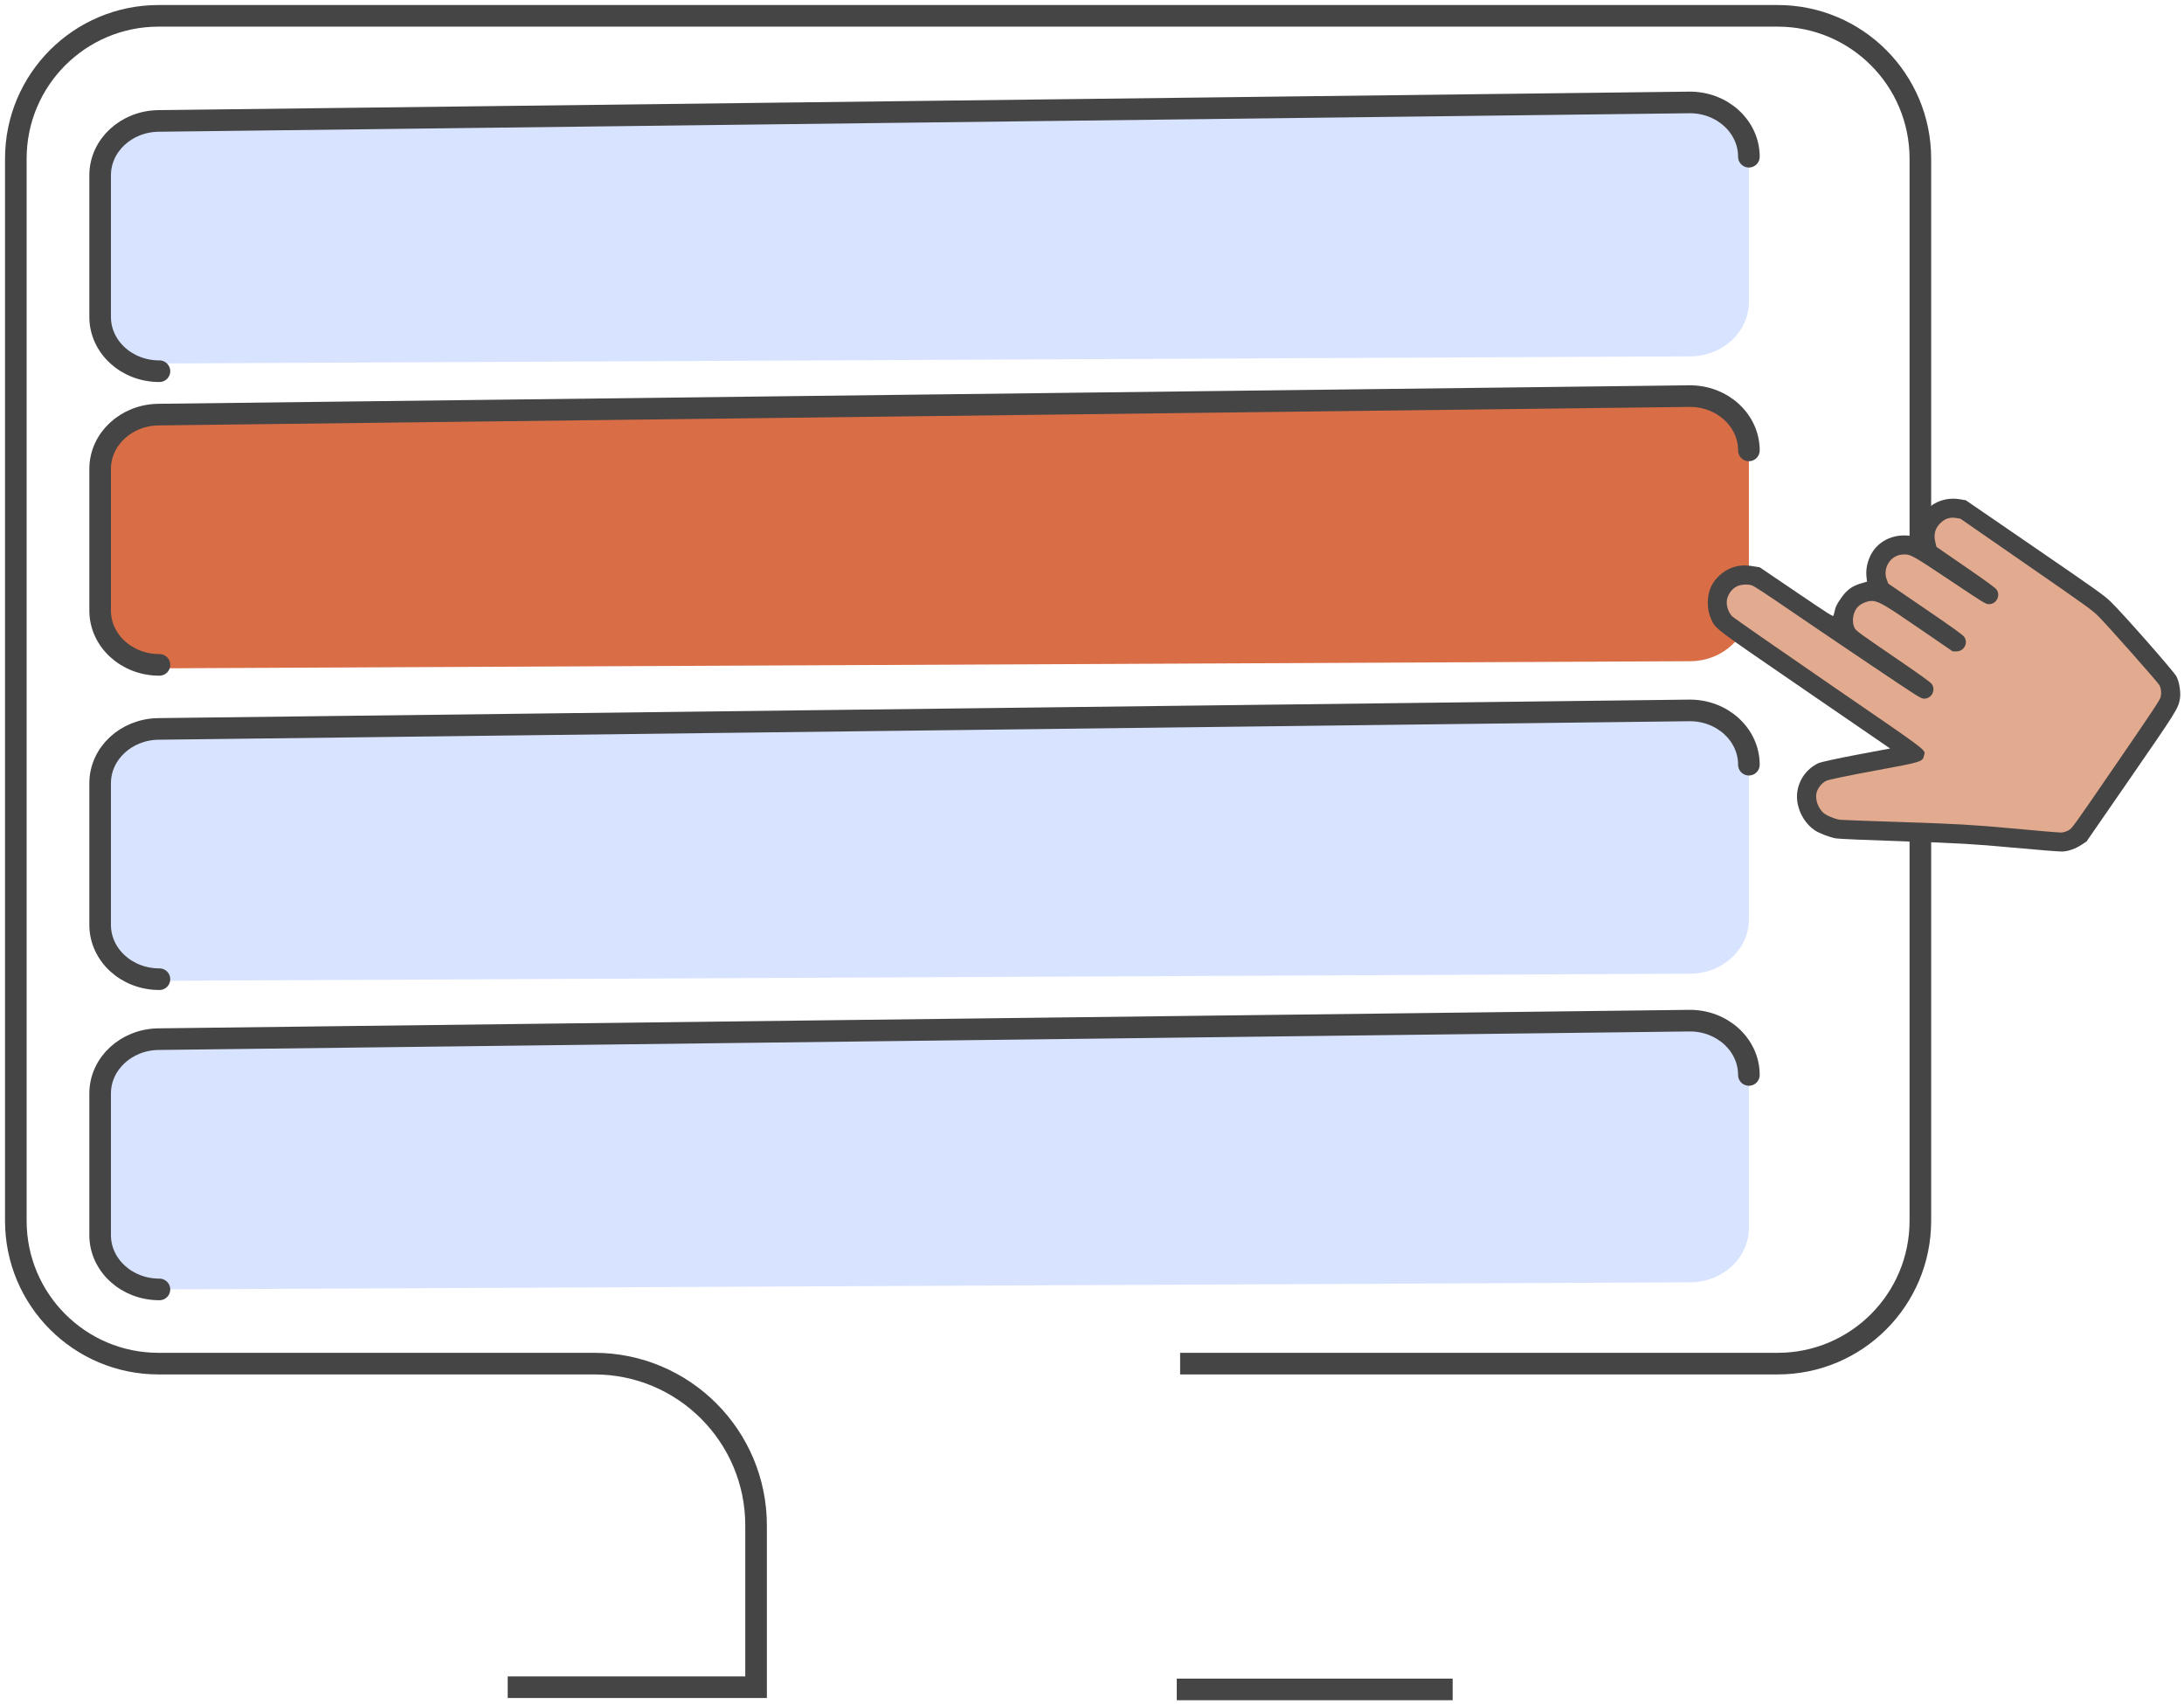
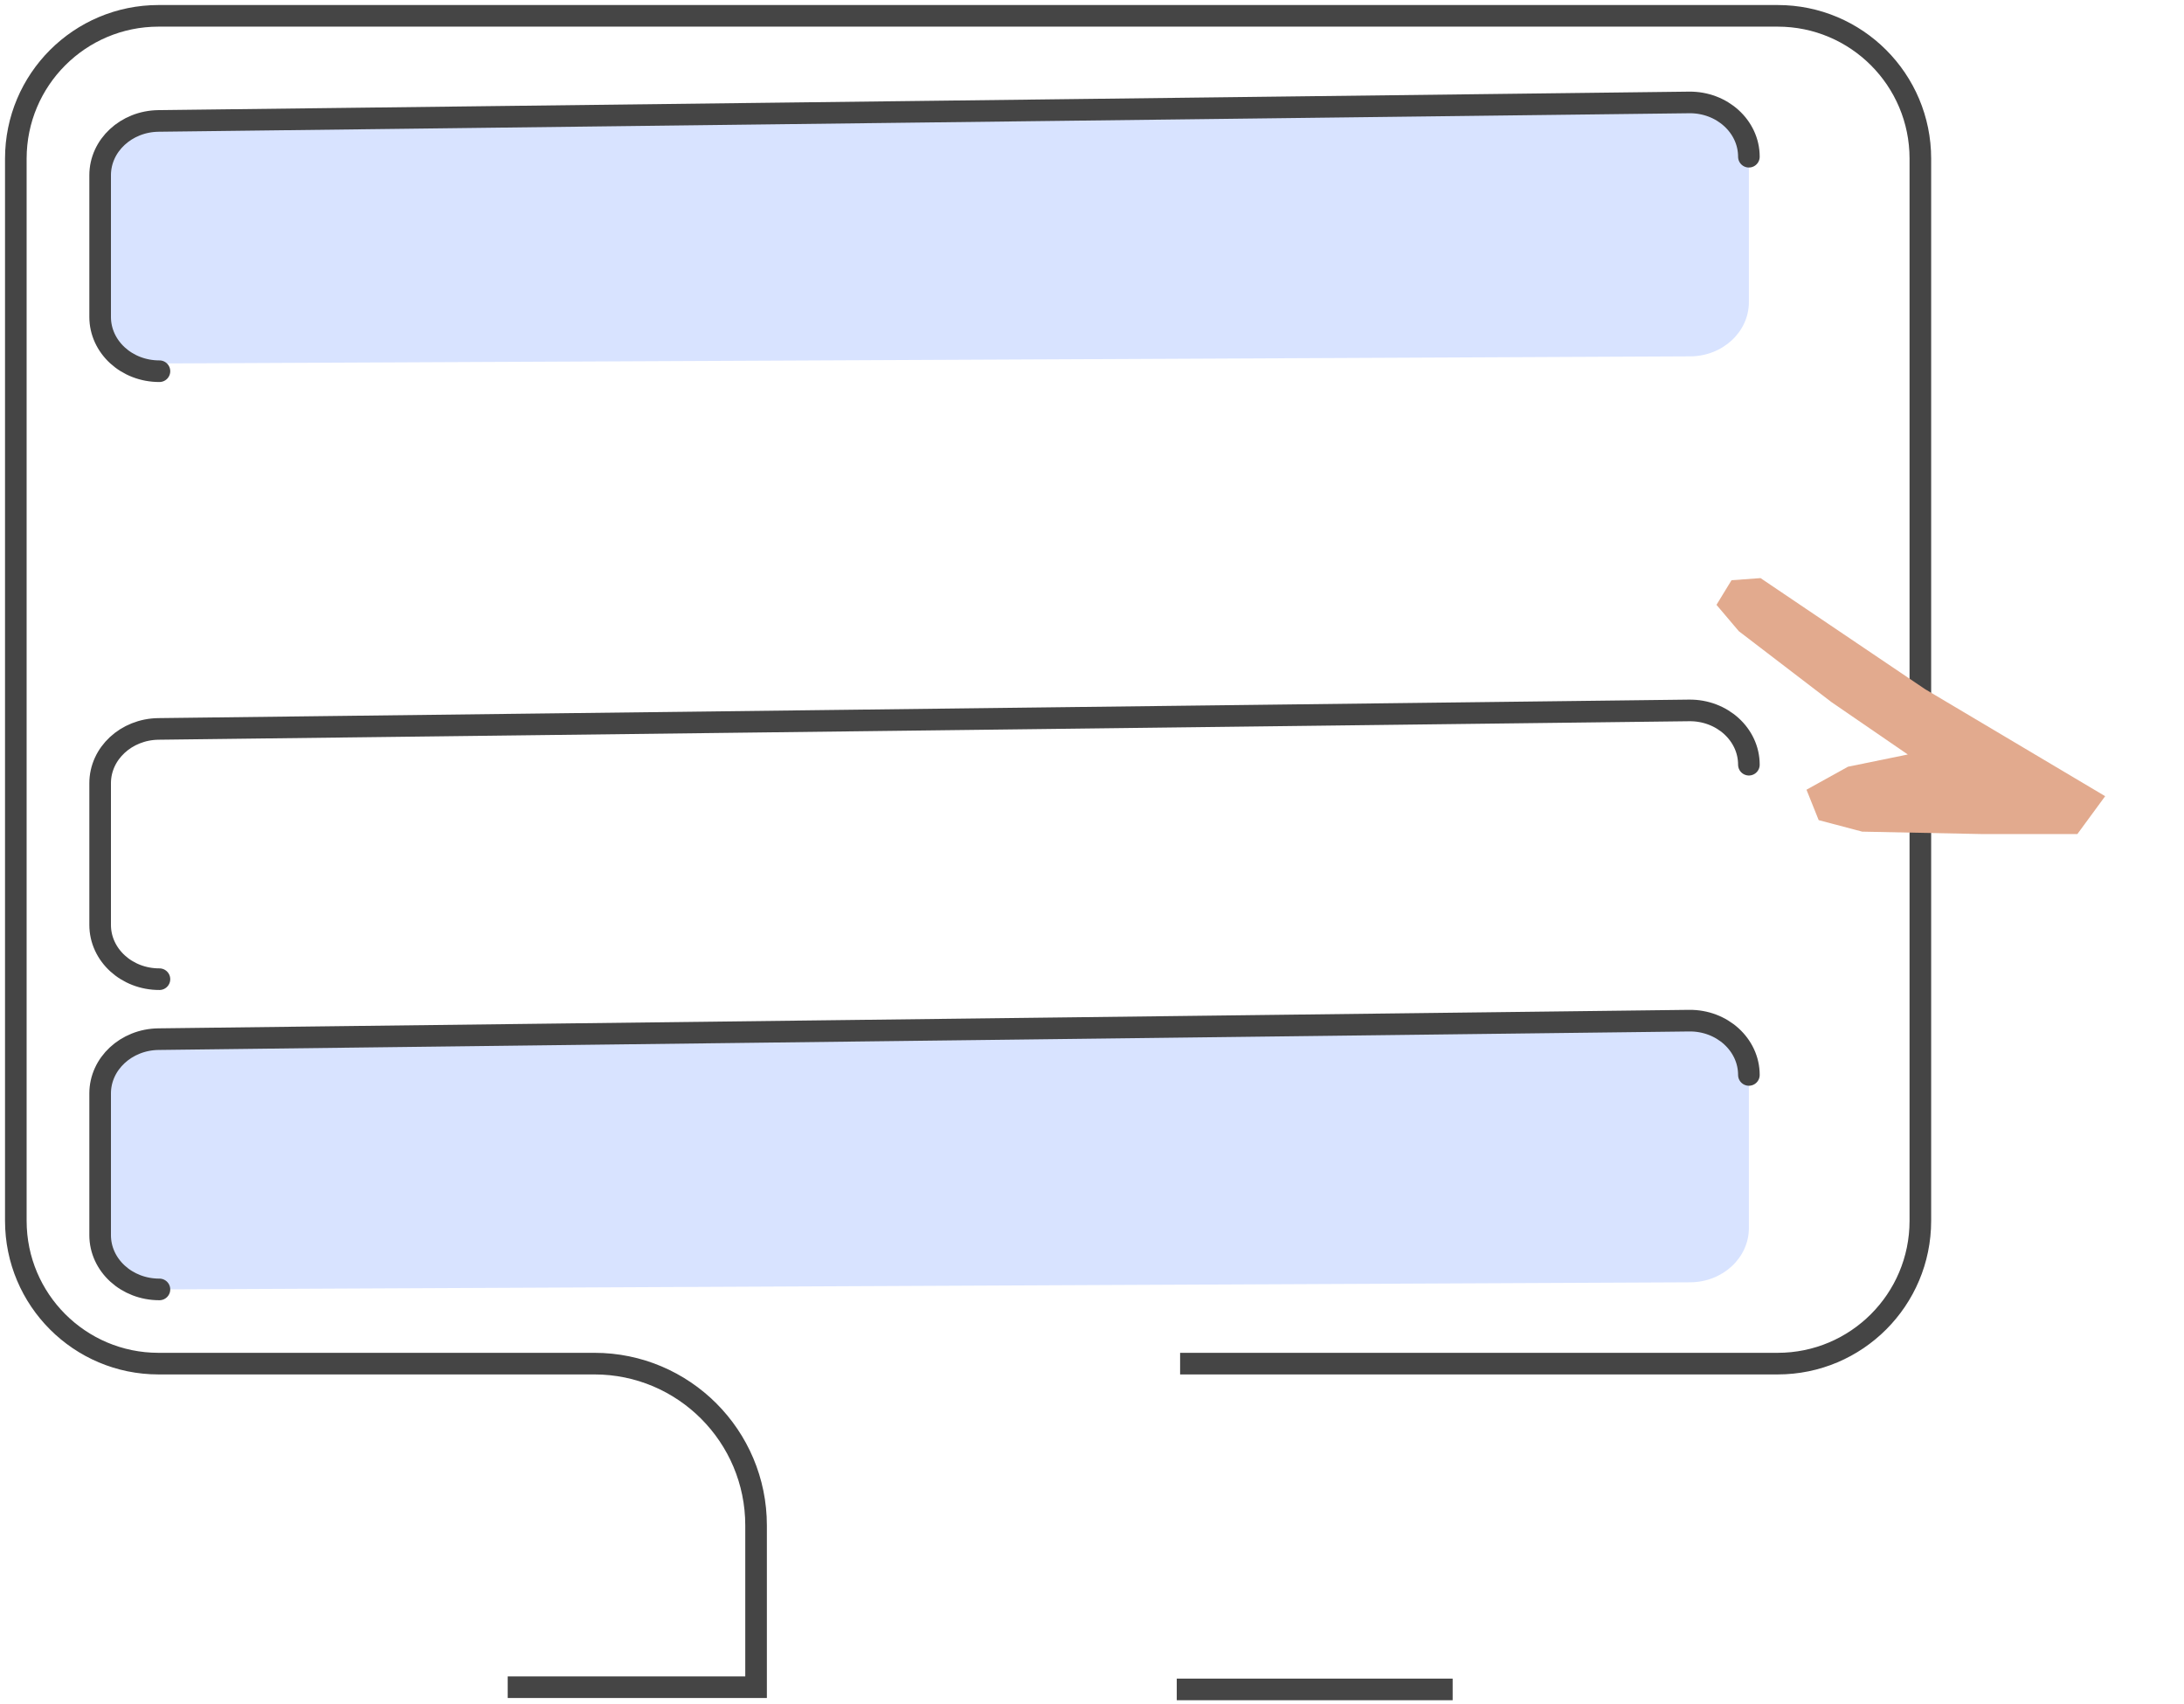
<svg xmlns="http://www.w3.org/2000/svg" width="414" height="323" viewBox="0 0 414 323" fill="none">
  <path d="M223.703 258.417H336.98C351.917 258.417 364.024 246.3 364.024 231.351V30.065C364.024 15.117 351.917 3 336.98 3H30.063C15.107 3 3 15.117 3 30.065V231.351C3 246.3 15.107 258.417 30.044 258.417H112.678C129.597 258.417 143.321 272.152 143.321 289.084V319.733H96.24" stroke="#454545" stroke-width="4.096" stroke-miterlimit="10" />
  <path d="M223.067 320.157H275.365" stroke="#454545" stroke-width="4.096" stroke-miterlimit="10" />
  <path d="M320.375 67.533L30.224 68.882C24.026 68.901 18.983 64.297 18.983 58.595V31.741C18.983 26.116 23.91 21.532 30.032 21.455L320.183 17.949C326.419 17.872 331.52 22.495 331.52 28.235V57.246C331.52 62.91 326.535 67.514 320.375 67.533Z" fill="#D8E3FF" />
  <path d="M30.224 70.346C24.026 70.365 18.983 65.761 18.983 60.059V33.206C18.983 27.581 23.91 22.996 30.032 22.919L320.183 19.413C326.419 19.336 331.52 23.959 331.52 29.7" stroke="#454545" stroke-width="4.096" stroke-linecap="round" stroke-linejoin="round" />
-   <path d="M320.375 125.305L30.224 126.653C24.026 126.673 18.983 122.069 18.983 116.367V89.513C18.983 83.888 23.91 79.303 30.032 79.226L320.183 75.72C326.419 75.643 331.52 80.266 331.52 86.007V115.018C331.52 120.682 326.535 125.286 320.375 125.305Z" fill="#D96D46" />
-   <path d="M320.375 184.521L30.224 185.87C24.026 185.889 18.983 181.285 18.983 175.583V148.73C18.983 143.105 23.91 138.52 30.032 138.443L320.183 134.937C326.419 134.86 331.52 139.483 331.52 145.224V174.235C331.52 179.898 326.535 184.502 320.375 184.521Z" fill="#D8E3FF" />
  <path d="M320.375 243.006L30.224 244.354C24.026 244.374 18.983 239.77 18.983 234.068V207.214C18.983 201.589 23.91 197.004 30.032 196.927L320.183 193.421C326.419 193.344 331.52 197.968 331.52 203.708V232.719C331.52 238.383 326.535 242.987 320.375 243.006Z" fill="#D8E3FF" />
-   <path d="M30.224 125.998C24.026 126.018 18.983 121.414 18.983 115.712V88.858C18.983 83.233 23.91 78.648 30.032 78.571L320.183 75.065C326.419 74.988 331.52 79.612 331.52 85.352" stroke="#454545" stroke-width="4.096" stroke-linecap="round" stroke-linejoin="round" />
  <path d="M30.224 185.562C24.026 185.581 18.983 180.977 18.983 175.275V148.421C18.983 142.796 23.91 138.212 30.032 138.135L320.183 134.629C326.419 134.552 331.52 139.175 331.52 144.915" stroke="#454545" stroke-width="4.096" stroke-linecap="round" stroke-linejoin="round" />
  <path d="M30.224 244.354C24.026 244.374 18.983 239.77 18.983 234.068V207.214C18.983 201.589 23.91 197.004 30.032 196.927L320.183 193.421C326.419 193.344 331.52 197.968 331.52 203.708" stroke="#454545" stroke-width="4.096" stroke-linecap="round" stroke-linejoin="round" />
-   <path d="M412.202 132.735L398.881 152.154L383.5 152.747L349.656 121.872L350.374 115.748L354.171 111.736L355.247 108.643L358.821 103.433L363.923 103.102L364.6 100.084L370.468 96.099L402.439 118.029L412.202 132.735Z" fill="#E2AA8E" />
  <path d="M353.007 157.602L376.021 158.065L393.785 158.061L399.057 150.882L364.914 130.597L333.727 109.554L328.226 109.959L325.376 114.621L329.612 119.616L347.197 133.071L361.643 142.98L350.302 145.299L342.438 149.656L344.751 155.422L353.007 157.602Z" fill="#E2AA8E" />
-   <path fill-rule="evenodd" clip-rule="evenodd" d="M324.34 111.208C323.521 112.993 323.521 115.484 324.339 117.26C325.248 119.232 324.499 118.664 342.227 130.824L358.294 141.845L351.877 143.049C348.348 143.712 345.104 144.426 344.667 144.636C341.745 146.041 340.141 149.215 340.772 152.345C341.182 154.376 342.373 156.228 343.979 157.33C344.79 157.886 346.718 158.631 347.996 158.882C348.465 158.974 354.281 159.224 360.922 159.438C370.893 159.758 374.476 159.965 381.487 160.622C386.157 161.059 390.42 161.397 390.961 161.372C392.125 161.318 393.441 160.845 394.651 160.043L395.527 159.463L403.821 147.46C412.59 134.77 412.905 134.267 413.222 132.462C413.432 131.26 413.134 129.299 412.575 128.204C412.092 127.259 402.365 116.201 400.09 114.01C398.831 112.798 397.693 111.987 385.675 103.744L372.627 94.794L371.375 94.593C369.76 94.332 368.047 94.646 366.668 95.456C364.788 96.559 363.235 98.982 363.083 101.048L363.036 101.679L362.056 101.544C358.816 101.098 355.805 102.625 354.525 105.366C353.919 106.662 353.672 108.025 353.81 109.299L353.911 110.227L352.765 110.562C351.051 111.064 350.053 111.808 348.94 113.417C348.28 114.371 347.973 114.967 347.842 115.544C347.742 115.984 347.621 116.476 347.572 116.637C347.489 116.909 347.022 116.616 340.531 112.219L333.579 107.509L332.307 107.304C330.716 107.047 329.646 107.115 328.389 107.552C326.685 108.145 325.081 109.594 324.34 111.208ZM327.339 113.823C327.225 114.859 327.644 116.074 328.366 116.806C328.658 117.101 336.899 122.836 346.681 129.55C366.246 142.98 364.964 142.012 364.719 143.173C364.469 144.362 364.358 144.397 355.412 146.041C350.795 146.89 346.663 147.747 346.232 147.945C345.271 148.388 344.412 149.529 344.29 150.525C344.146 151.709 344.652 153.066 345.581 153.985C346.089 154.488 347.827 155.23 348.788 155.354C349.122 155.398 354.665 155.602 361.104 155.809C370.743 156.118 374.338 156.327 381.44 156.991C386.185 157.435 390.372 157.787 390.745 157.773C391.118 157.758 391.735 157.569 392.117 157.351C392.8 156.962 392.939 156.769 401.132 144.825C408.426 134.191 409.471 132.61 409.592 132.026C409.754 131.242 409.659 130.451 409.327 129.829C409.028 129.27 399.726 118.761 397.902 116.922C396.603 115.611 396.079 115.232 384.082 106.926L371.611 98.293L370.748 98.151C369.754 97.987 368.857 98.234 368.091 98.883C366.874 99.913 366.475 101.148 366.854 102.715L367.077 103.64L372.578 107.424C376.454 110.091 378.19 111.358 378.456 111.713C379.295 112.836 378.439 114.507 377.033 114.491C376.403 114.484 376.21 114.367 369.607 109.958C362.306 105.083 362.17 105.009 360.662 105.083C358.391 105.195 356.833 107.627 357.643 109.797L357.941 110.595L364.943 115.375C370.144 118.925 372.04 120.285 372.317 120.662C373.166 121.818 372.296 123.46 370.843 123.444L370.147 123.437L363.889 119.146C357.559 114.805 356.387 114.101 355.166 113.905C354.358 113.775 353.122 114.18 352.369 114.822C351.258 115.769 350.895 117.772 351.598 119.078C351.848 119.543 352.689 120.156 358.842 124.356C364.01 127.884 365.899 129.238 366.176 129.616C367.008 130.748 366.155 132.414 364.752 132.398C364.114 132.391 363.976 132.304 354.324 125.819C348.945 122.204 341.886 117.424 338.638 115.196C335.213 112.847 332.492 111.065 332.16 110.954C331.362 110.687 330.226 110.725 329.407 111.046C328.376 111.45 327.465 112.673 327.339 113.823Z" fill="#454545" />
</svg>